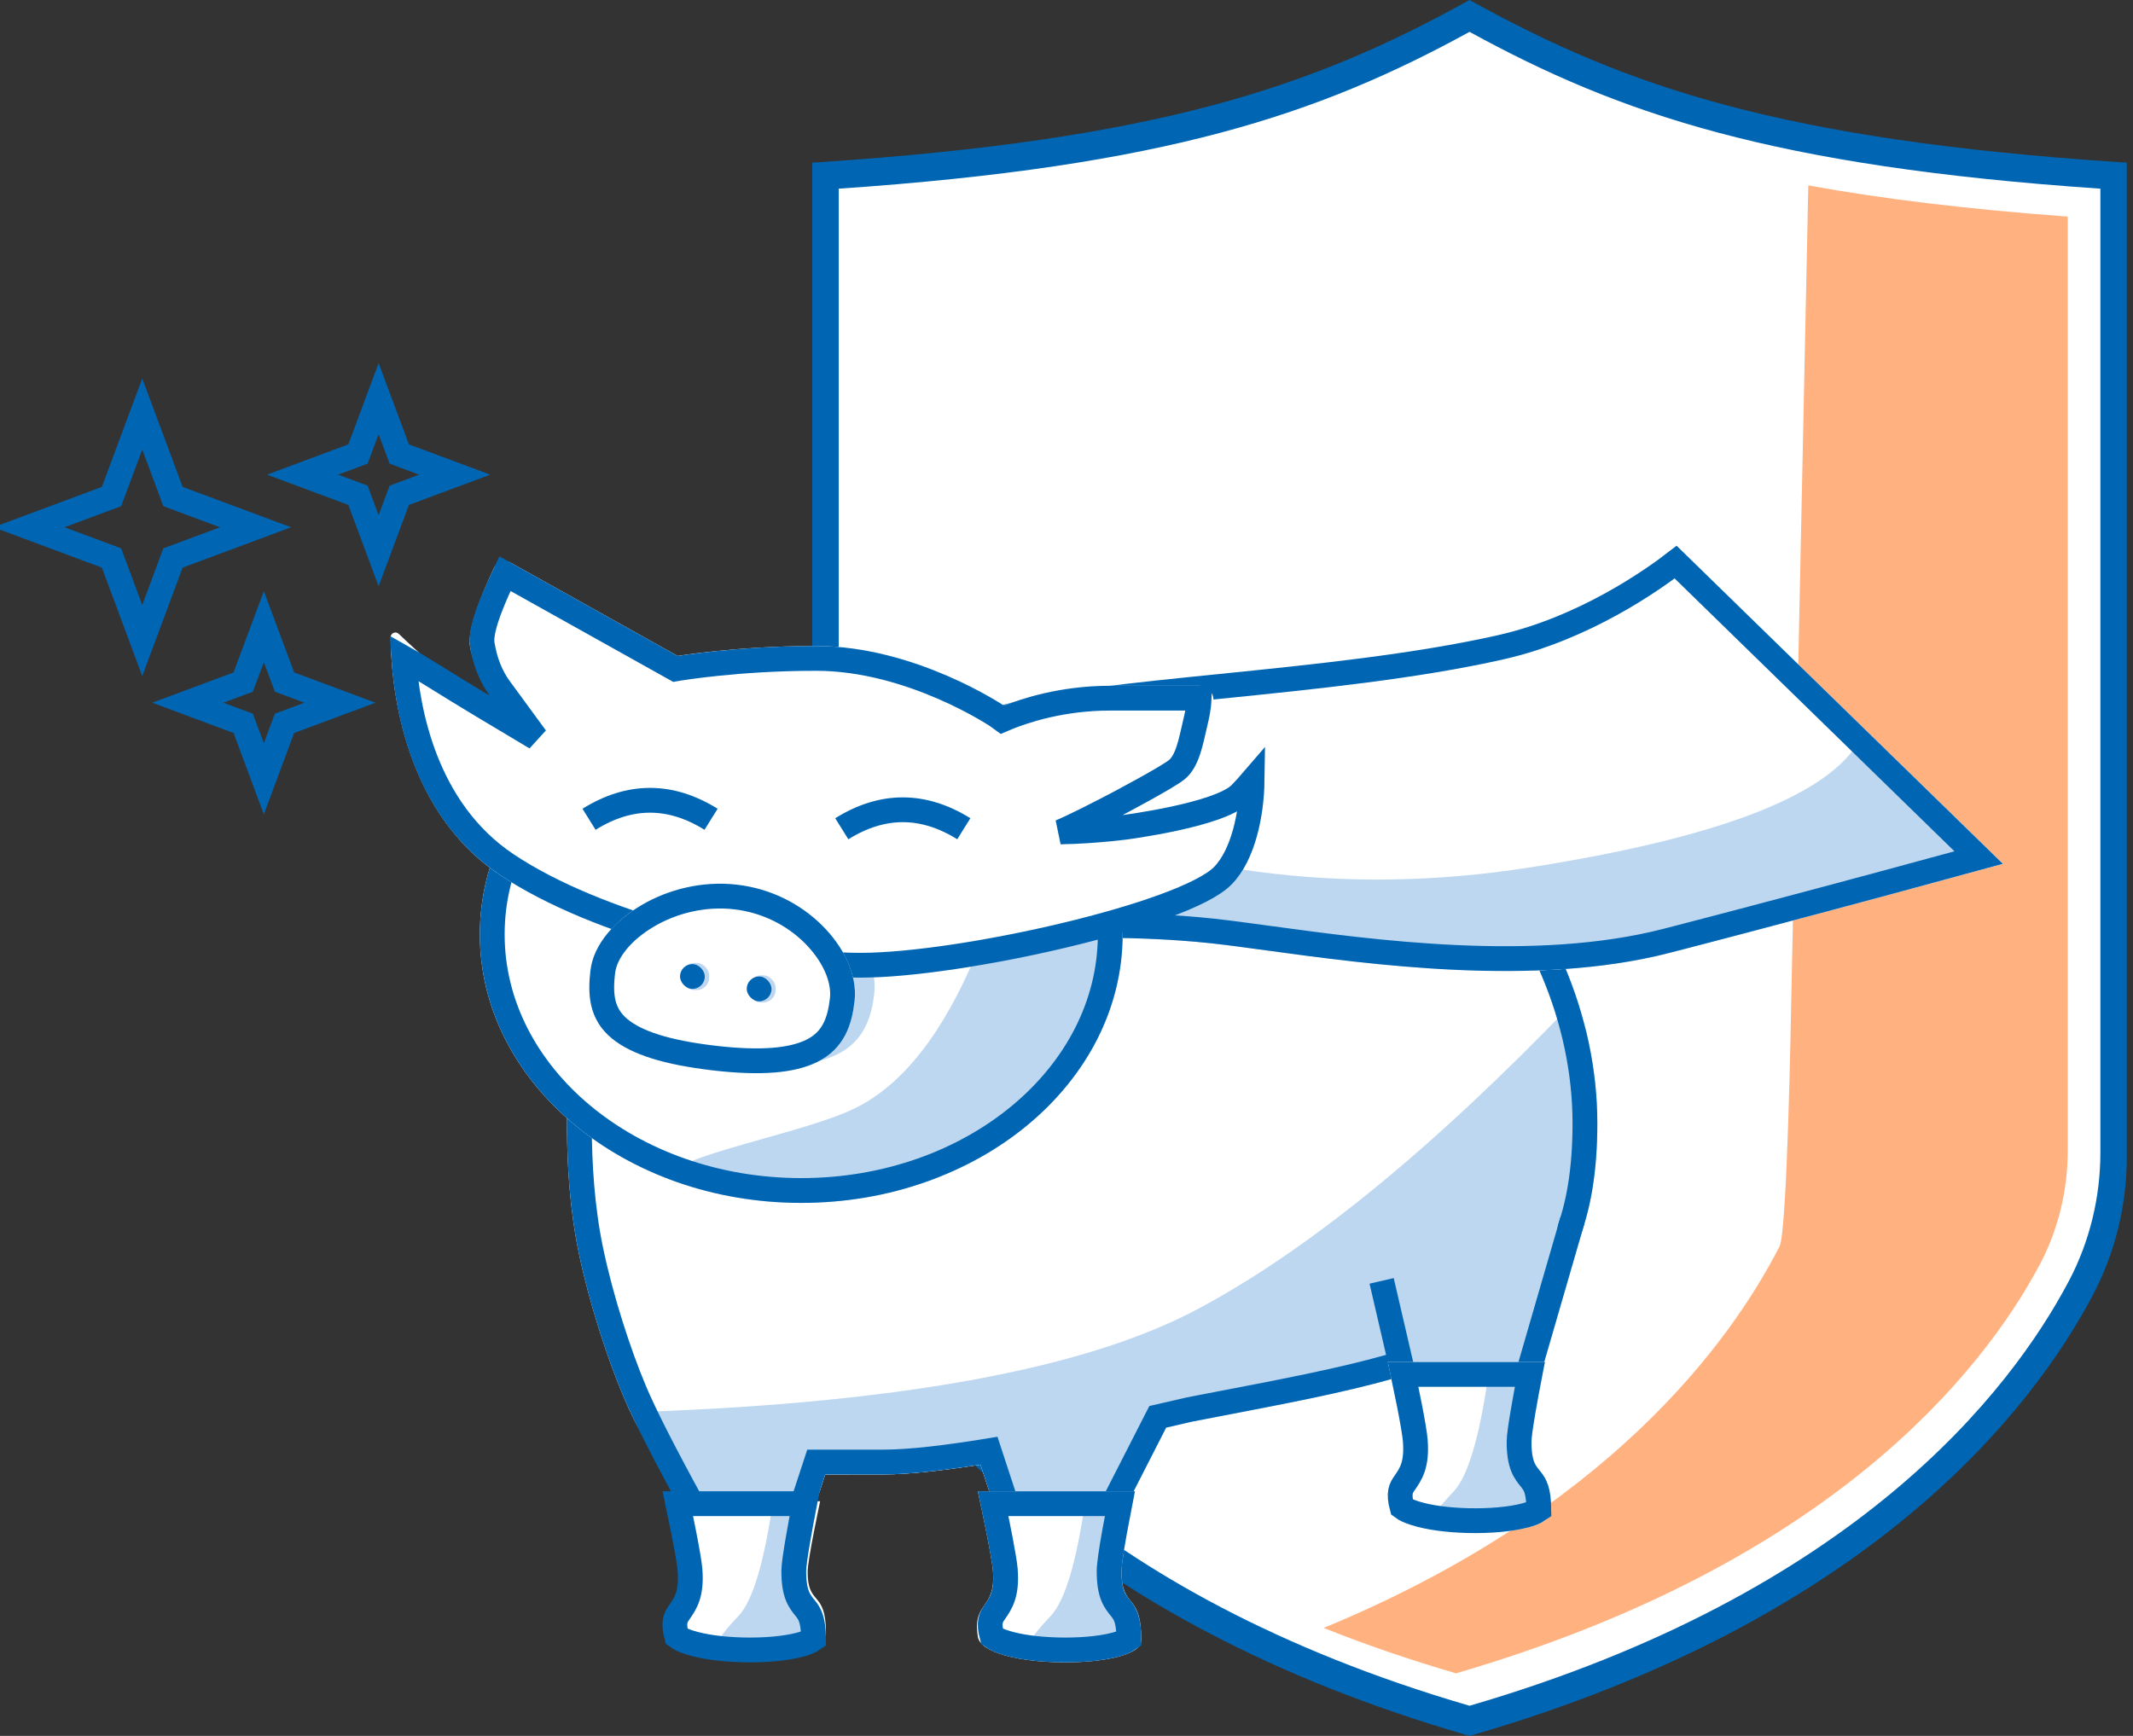
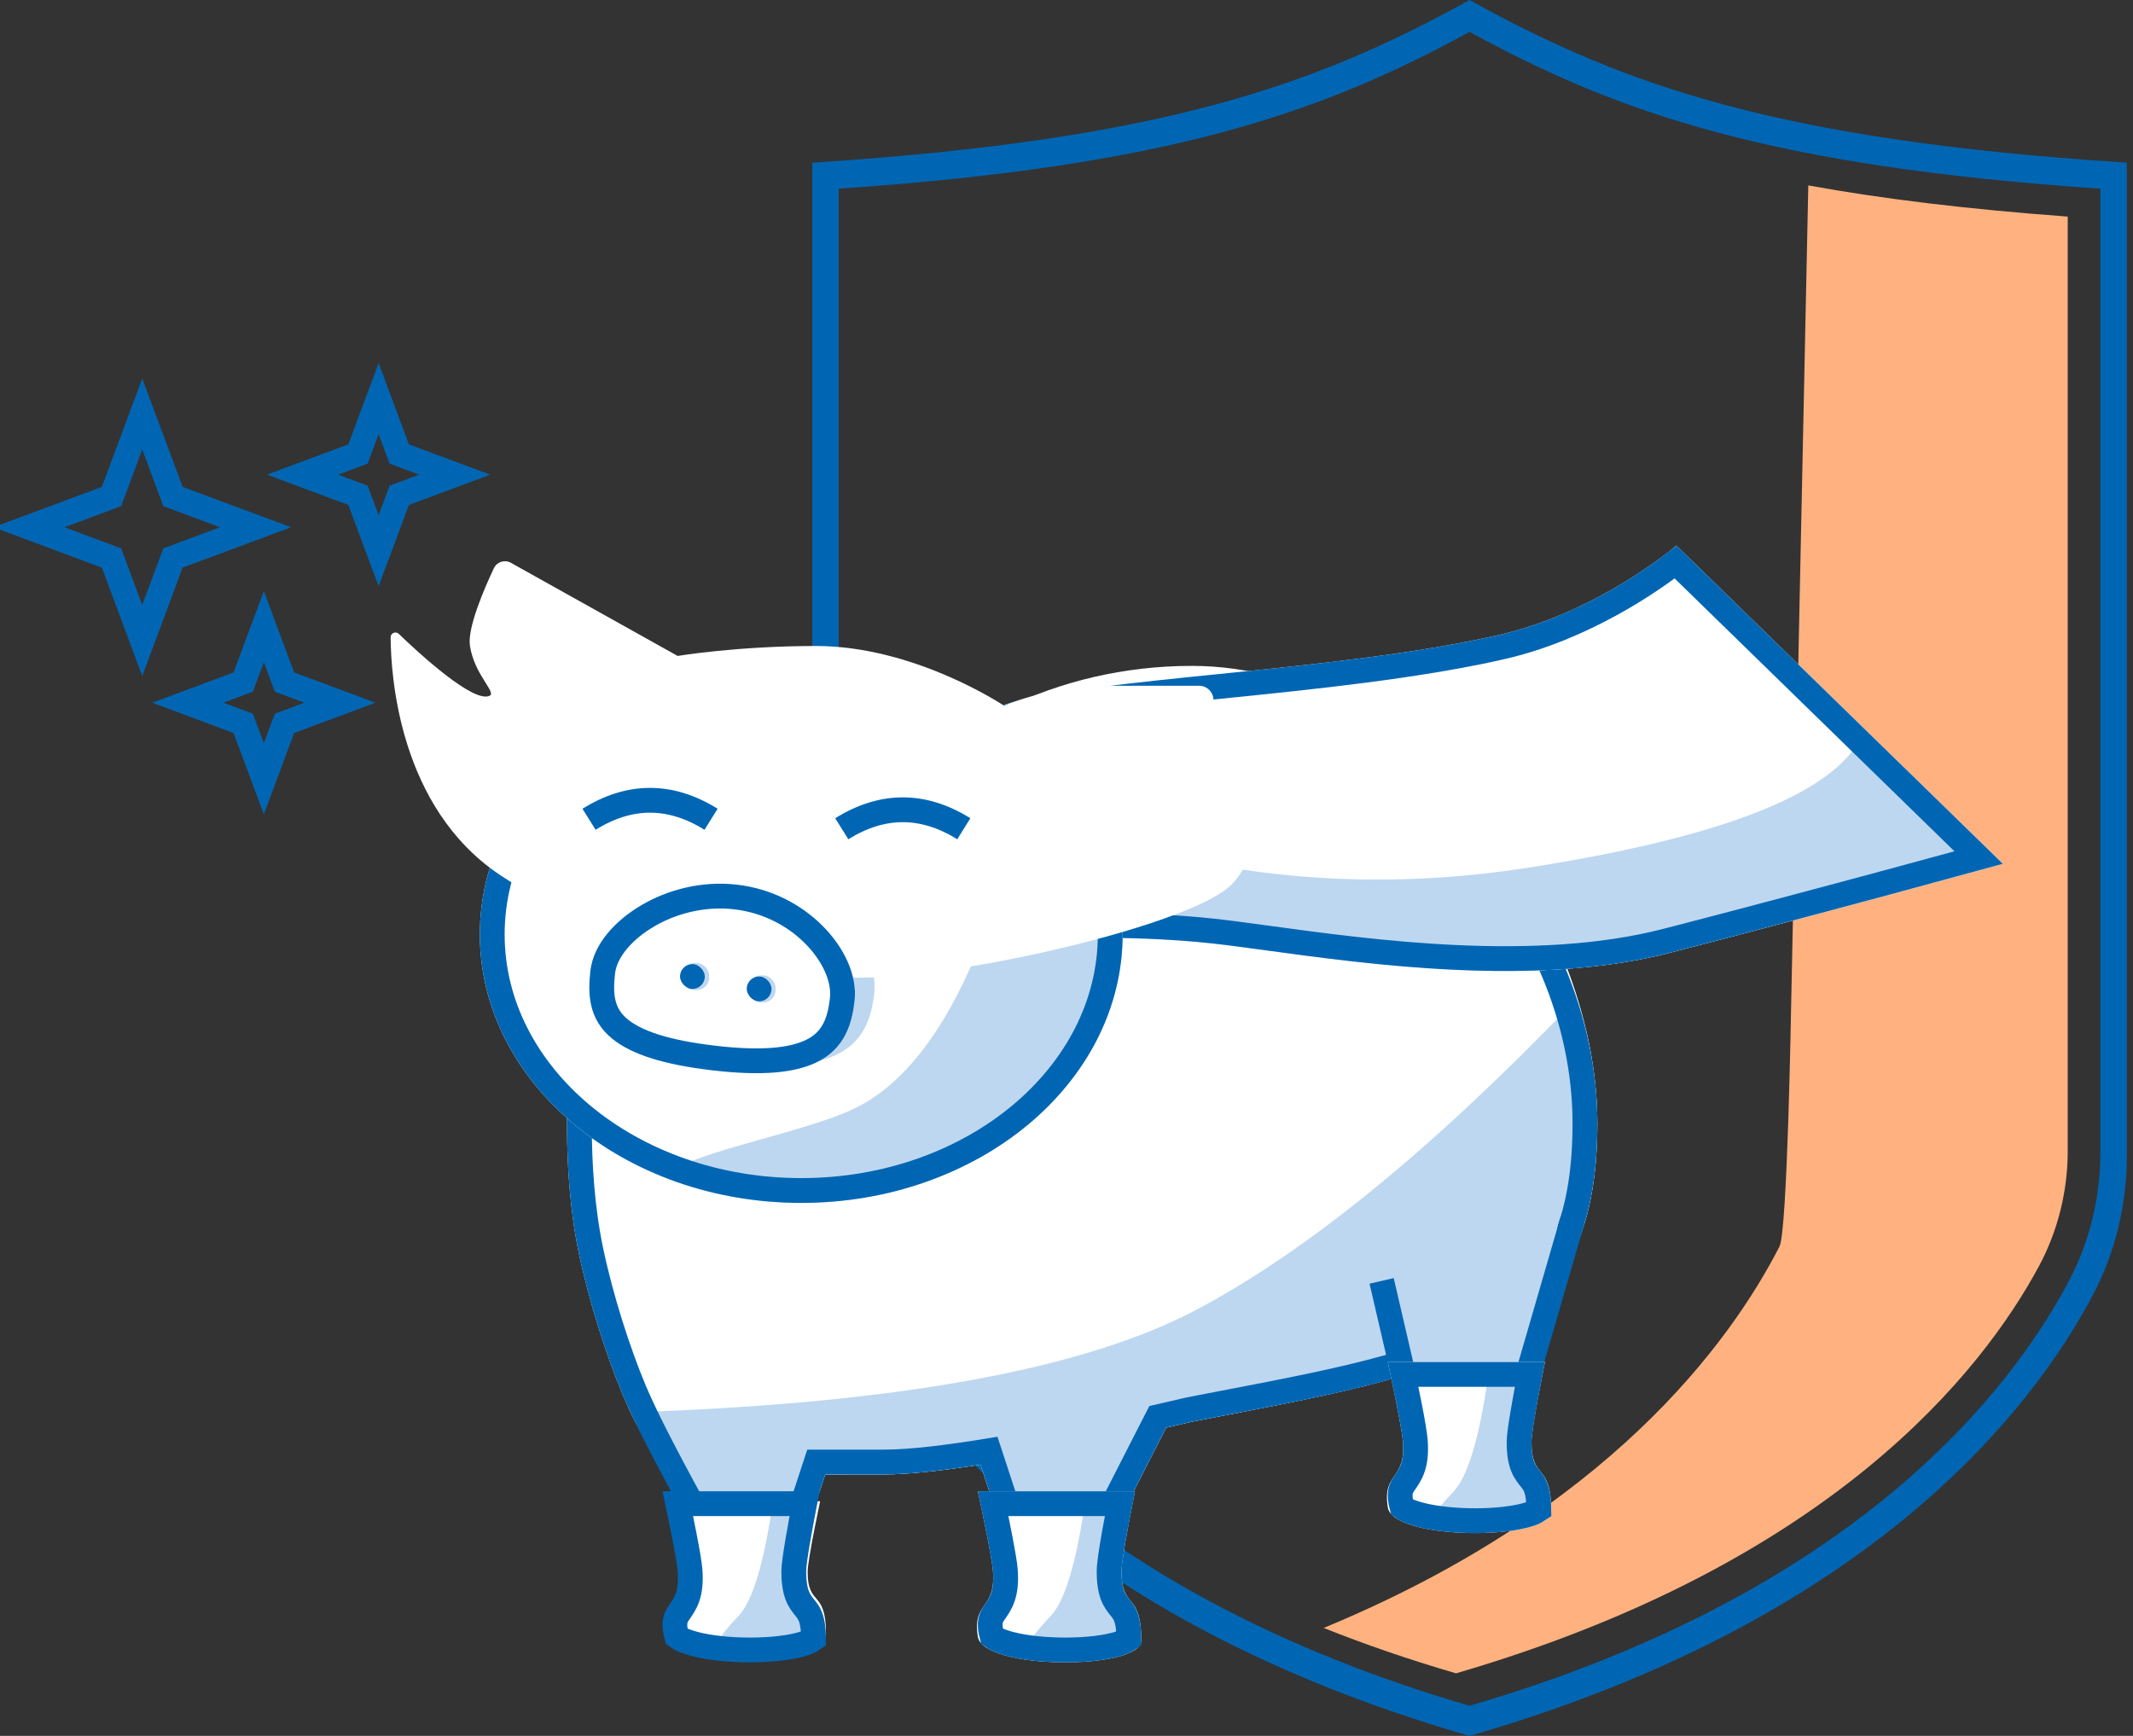
<svg xmlns="http://www.w3.org/2000/svg" width="172px" height="140px" viewBox="0 0 172 140" version="1.1">
  <rect x="0" y="0" width="172" height="140" fill="#333333" stroke="none" />
  <title>illu_r+v_duotone</title>
  <g id="Symbols" stroke="none" stroke-width="1" fill="none" fill-rule="evenodd">
    <g id="Geld/R+V-(Duotone)">
      <g id="schild" transform="translate(65.5, 0)">
-         <path d="M53,139.191 C84.872,129.933 97.714,113.209 102.539,104.061 C104.296,100.73 105.191,97.014 105.191,93.249 L105.191,13.776 C78.856,12.029 66.082,8.033 53,0.809 C39.917,8.033 27.143,12.029 0.809,13.776 L0.809,93.249 C0.809,97.014 1.704,100.73 3.461,104.061 C8.286,113.209 21.128,129.933 53,139.191" id="Fill-1" fill="#FFFFFF" />
        <path d="M63.546,81.317 L62.157,14.954 C56.248,16.028 49.415,16.866 41.237,17.468 L41.237,92.822 C41.237,96.076 42.039,99.289 43.556,102.112 C48.13,110.615 60.301,126.12 90.563,134.954 C94.405,133.833 97.956,132.603 101.237,131.293 C78.378,121.852 68.495,108.358 64.478,100.526 C63.843,99.288 63.546,81.317 63.546,81.317 Z" id="Fill-3" fill="#FFB27F" transform="translate(71.237, 74.954) scale(-1, 1) translate(-71.237, -74.954) " />
        <path d="M2.13,15.217 L2.13,92.964 C2.13,96.586 3.009,100.165 4.672,103.313 C9.377,112.221 21.908,128.501 53,137.569 C84.093,128.501 96.624,112.221 101.329,103.313 C102.991,100.165 103.87,96.586 103.87,92.964 L103.87,15.217 C77.468,13.415 65.118,9.205 53,2.569 C40.882,9.205 28.532,13.415 2.13,15.217 L2.13,15.217 Z M53,140 L52.809,139.945 C20.626,130.611 7.623,113.697 2.737,104.446 C0.947,101.055 0,97.203 0,93.305 L0,13.12 L0.641,13.077 C27.865,11.274 40.333,6.984 52.669,0.183 L53,0 L53.333,0.183 C65.666,6.984 78.134,11.274 105.36,13.077 L106,13.12 L106,93.305 C106,97.203 105.054,101.055 103.263,104.446 C98.377,113.697 85.374,130.611 53.192,139.945 L53,140 Z" id="Fill-5" fill="#0066B3" />
      </g>
      <g id="sterneneffekt" transform="translate(-5.5, 25.553)" stroke="#0066B3" stroke-width="2">
        <path d="M31.114,26.784 L29.13,31.121 L31.114,35.459 L26.777,33.475 L22.439,35.459 L24.423,31.121 L22.439,26.784 L26.777,28.767 L31.114,26.784 Z" id="Star" transform="translate(26.777, 31.121) rotate(-315) translate(-26.777, -31.121) " />
        <path d="M23.429,10.512 L20.475,16.971 L23.429,23.429 L16.971,20.475 L10.512,23.429 L13.466,16.971 L10.512,10.512 L16.971,13.466 L23.429,10.512 Z" id="Star" transform="translate(16.971, 16.971) rotate(-315) translate(-16.971, -16.971) " />
        <path d="M40.369,8.39 L38.385,12.728 L40.369,17.065 L36.031,15.082 L31.694,17.065 L33.677,12.728 L31.694,8.39 L36.031,10.374 L40.369,8.39 Z" id="Star" transform="translate(36.031, 12.728) rotate(-315) translate(-36.031, -12.728) " />
      </g>
      <g id="schwein" transform="translate(31.5, 44)">
        <g id="rest">
          <path d="M64.609,9.703 C53.712,9.703 44.066,14.678 38.125,22.318 L17.558,26.187 L14.37,42.586 C14.37,42.586 13.711,50.037 15.167,57.023 C15.998,61.011 17.435,65.44 18.734,68.534 C19.371,70.047 19.972,71.238 20.455,71.904 L23.853,78.558 L33.62,79.255 L35.041,74.919 C36.589,74.922 38.178,74.912 39.771,74.912 C41.801,74.912 44.59,74.589 47.566,74.122 L49.144,78.933 L58.911,78.235 L62.534,71.139 C63.766,70.856 64.537,70.671 64.609,70.657 C85.343,66.647 97.305,65.043 97.305,46.596 C97.305,29.764 82.667,9.703 64.609,9.703 L64.609,79.255" id="Fill-1" fill="#FFFFFF" />
          <path d="M95.314,36.894 L96.387,39.021 C96.987,41.566 97.305,44.116 97.305,46.596 C97.305,65.043 85.343,66.647 64.609,70.657 L64.555,70.669 C64.349,70.716 63.621,70.889 62.534,71.139 L58.911,78.235 L49.144,78.933 L47.566,74.122 C44.59,74.589 41.801,74.912 39.771,74.912 C38.178,74.912 36.589,74.922 35.041,74.919 L33.62,79.255 L23.853,78.558 L21.297,73.55 C21.096,72.359 20.886,71.128 20.668,69.855 C41.293,69.101 56.07,66.355 65,61.618 C73.93,56.882 84.035,48.64 95.314,36.894 Z" id="Combined-Shape" fill="#BED7F0" />
          <path d="M65,13.976 C73.502,13.976 81.125,17.832 86.718,23.653 C92.644,29.82 96.305,38.2 96.305,46.596 C96.305,54.106 94.274,58.716 90.31,61.79 C85.227,65.732 77.161,67.226 66.642,69.247 C65.913,69.387 65.172,69.53 64.419,69.675 C63.396,69.913 62.797,70.054 61.856,70.268 L58.277,77.278 L49.851,77.88 L48.25,72.999 C45.022,73.527 41.951,73.912 39.771,73.912 C39.076,73.912 38.382,73.914 37.691,73.916 C36.552,73.919 35.423,73.922 34.318,73.916 L32.913,78.202 L24.467,77.599 C22.09,73.269 20.485,70.119 19.656,68.147 C18.377,65.102 16.964,60.744 16.146,56.819 C15.421,53.34 15.233,49.743 15.222,47.051 L15.222,46.534 C15.23,44.453 15.339,43.004 15.362,42.724 L18.41,27.045 L38.688,23.229 C44.422,15.557 54.324,13.976 65,13.976 Z" id="Stroke-3" stroke="#0066B3" stroke-width="2" />
          <path d="M19.155,22.457 C19.155,22.457 36.522,16.517 49.458,12.832 C57.482,10.547 76.108,10.221 89.33,7.218 C97.422,5.381 103.684,0 103.684,0 L130,25.665 C130,25.665 116.012,29.518 103.138,32.845 C90.265,36.173 73.572,32.883 66.204,32.081 C51.468,30.477 30.265,33.612 30.265,33.612 L19.155,22.457 Z" id="Fill-5" fill="#FFFFFF" />
          <g id="Group-25" transform="translate(19.155, 0)">
            <path d="M99.123,15.998 L101.978,17.017 L110.845,25.665 C110.845,25.665 102.358,28.003 92.521,30.609 L91.721,30.821 L90.915,31.034 C90.78,31.069 90.646,31.105 90.511,31.14 L89.699,31.354 L88.885,31.568 C88.749,31.604 88.613,31.639 88.477,31.675 L86.841,32.103 C86.432,32.21 86.023,32.316 85.614,32.422 L84.39,32.74 C84.254,32.775 84.119,32.81 83.983,32.845 C71.11,36.173 54.417,32.883 47.049,32.081 C41.281,31.453 34.522,31.551 28.431,31.903 L26.272,30.4 L29.876,20.299 C43.455,26.415 57.708,28.305 72.635,25.968 C87.563,23.631 96.392,20.308 99.123,15.998 Z" id="Combined-Shape" fill="#BED7F0" />
            <path d="M84.465,1.334 L108.898,25.162 C105.731,26.029 98.493,28 90.66,30.067 L89.851,30.28 C89.58,30.351 89.309,30.423 89.038,30.494 L87.815,30.815 L86.998,31.029 L85.772,31.348 L84.955,31.561 C84.547,31.667 84.139,31.772 83.733,31.877 C73.127,34.619 59.899,32.79 51.575,31.655 C49.884,31.424 48.391,31.221 47.158,31.087 C33.657,29.617 14.766,32.093 11.465,32.551 L1.841,22.888 C2.464,22.677 3.263,22.409 4.205,22.094 L4.937,21.849 L5.482,21.668 C8.915,20.525 13.71,18.951 18.762,17.361 L19.583,17.103 L20.408,16.845 C21.51,16.502 22.617,16.16 23.72,15.823 L24.546,15.572 C26.607,14.947 28.642,14.345 30.577,13.794 C34.429,12.697 40.749,12.064 47.728,11.356 C55.26,10.592 63.549,9.749 70.397,8.193 C77.089,6.674 82.566,2.801 84.465,1.334 Z" id="Stroke-7" stroke="#0066B3" stroke-width="2" />
          </g>
          <path d="M59.027,31.358 C59.027,19.398 47.423,9.703 33.11,9.703 C18.797,9.703 7.193,19.398 7.193,31.358 C7.193,43.318 18.797,53.013 33.11,53.013 C47.423,53.013 59.027,43.318 59.027,31.358" id="Fill-9" fill="#FFFFFF" />
          <path d="M58.965,29.845 C59.006,30.345 59.027,30.849 59.027,31.358 C59.027,38.859 54.463,45.468 47.529,49.355 C45.561,50.275 43.497,51.175 41.317,51.904 C38.738,52.623 35.978,53.013 33.11,53.013 C29.254,53.013 25.595,52.309 22.307,51.047 C22.43,49.994 26.068,48.959 29.935,47.868 L30.478,47.715 C33.103,46.973 35.763,46.203 37.442,45.381 C41.302,43.493 44.582,39.297 47.282,32.794 Z" id="Combined-Shape" fill="#BED7F0" />
          <path d="M38.998,36.127 C39.426,32.363 35.396,27.418 29.514,26.744 C23.631,26.069 18.124,29.918 17.696,33.683 C17.269,37.448 18.169,40.627 27.574,41.722 C36.691,42.784 38.571,39.892 38.998,36.127" id="Fill-17" fill="#BED7F0" />
          <path d="M33.11,10.703 C40.014,10.703 46.269,13.032 50.795,16.813 C55.25,20.536 58.027,25.671 58.027,31.358 C58.027,37.044 55.25,42.18 50.795,45.903 C46.269,49.684 40.014,52.013 33.11,52.013 C26.206,52.013 19.951,49.684 15.425,45.903 C10.97,42.18 8.193,37.044 8.193,31.358 C8.193,25.671 10.97,20.536 15.425,16.813 C19.951,13.032 26.206,10.703 33.11,10.703 Z" id="Stroke-11" stroke="#0066B3" stroke-width="2" />
          <path d="M23.142,8.901 C23.142,8.901 27.927,8.099 34.306,8.099 C42.281,8.099 49.458,12.911 49.458,12.911 C49.458,12.911 53.013,11.307 58.014,11.307 L65.196,11.307 C65.977,11.307 66.532,12.068 66.301,12.817 C65.667,14.865 65.407,17.724 64.023,18.851 C63.209,19.515 59.027,21.734 59.027,21.734 C59.027,21.734 66.204,20.932 67.799,19.328 C68.726,18.396 69.652,17.193 70.266,16.349 C70.488,16.043 70.967,16.214 70.947,16.592 C70.813,19.154 70.239,24.894 67.799,27.348 C64.609,30.556 46.242,34.847 37.882,34.847 C29.522,34.847 16.207,31.52 8.788,26.546 C0.703,21.124 0.018,10.55 4.59570538e-06,7.401 C-0.002,7.057 0.408,6.883 0.655,7.12 C2.312,8.714 6.705,12.756 7.99,12.109 C8.539,11.834 6.769,10.441 6.396,8.099 C6.165,6.655 7.565,3.435 8.324,1.829 C8.569,1.309 9.198,1.11 9.698,1.39 L23.142,8.901 Z" id="Fill-13" fill="#FFFFFF" />
-           <path d="M9.222,2.269 L22.966,9.949 C23.307,9.888 28.021,9.099 34.306,9.099 C41.99,9.099 48.901,13.742 48.901,13.742 C48.901,13.742 49.056,13.846 49.329,14.047 C49.515,13.967 49.682,13.898 49.827,13.841 C51.08,13.344 54.079,12.307 58.014,12.307 L65.196,12.307 C65.168,13.094 65.018,13.727 64.867,14.37 C64.53,15.801 64.267,17.363 63.391,18.076 C62.604,18.718 58.558,20.85 58.558,20.85 L58.549,20.855 C58.441,20.912 57.438,21.439 56.34,21.99 L55.949,22.184 C55.231,22.54 54.513,22.883 54.011,23.093 C55.5,23.071 56.988,22.951 57.975,22.855 L58.424,22.809 C58.782,22.771 59.024,22.742 59.107,22.731 L59.138,22.728 C59.138,22.728 66.802,21.749 68.508,20.033 C68.832,19.707 69.155,19.35 69.467,18.987 C69.429,21.643 68.751,24.972 67.09,26.643 C63.976,29.775 46.017,33.847 37.882,33.847 C29.683,33.847 16.621,30.594 9.345,25.715 C2.705,21.263 1.328,13.172 1.061,9.069 C2.643,9.962 4.691,11.302 7.477,12.968 L11.714,15.501 L8.797,11.519 C8.071,10.527 7.605,9.333 7.383,7.942 C7.173,6.627 8.534,3.725 9.222,2.269 Z" id="Stroke-15" stroke="#0066B3" stroke-width="2" />
          <path d="M37.411,36.732 C37.838,32.967 33.809,28.023 27.927,27.348 C22.044,26.673 16.536,30.523 16.109,34.287 C15.682,38.052 16.582,41.231 25.987,42.327 C35.104,43.389 36.984,40.497 37.411,36.732" id="Fill-17" fill="#FFFFFF" />
          <path d="M20.742,29.856 C22.701,28.706 25.217,28.044 27.813,28.342 C30.363,28.634 32.534,29.804 34.068,31.322 C35.674,32.911 36.613,34.892 36.417,36.619 C36.222,38.339 35.717,39.893 33.957,40.755 C32.369,41.533 29.901,41.776 26.102,41.334 C22.203,40.879 19.841,40.089 18.485,38.985 C16.966,37.748 16.907,36.124 17.102,34.4 C17.296,32.693 18.756,31.022 20.742,29.856 Z" id="Stroke-19" stroke="#0066B3" stroke-width="2" />
          <g id="Group-24" transform="translate(79.585, 54.367)">
            <polyline id="Fill-21" fill="#BED7F0" points="14.582 0.146 12.515 14.256 1.909 15.488 0 6.023" />
            <path d="M15.729,0 L11.524,14.502 L2.083,12.505 L0.326,4.935" id="Stroke-23" stroke="#0066B3" stroke-width="2" />
          </g>
          <path d="M35.104,87.724 C35.104,84.174 33.616,85.584 33.627,82.754 C33.631,81.767 34.634,77.073 34.634,77.073 L22.898,77.073 C22.898,77.073 23.933,81.601 24.027,82.754 C24.26,85.583 22.483,84.893 22.898,87.448 C23.289,89.854 35.104,89.854 35.104,87.724" id="Fill-25" fill="#FFFFFF" />
          <path d="M58.936,82.687 C58.94,81.573 60.024,76.271 60.024,76.271 L47.35,76.271 C47.35,76.271 48.467,81.386 48.569,82.687 C48.821,85.883 46.901,85.104 47.35,87.99 C47.772,90.708 60.531,90.708 60.531,88.302 C60.531,84.291 58.924,85.885 58.936,82.687 Z" id="Fill-29" fill="#FFFFFF" />
          <path d="M91.995,72.261 C91.999,71.146 93.083,65.845 93.083,65.845 L80.409,65.845 C80.409,65.845 81.526,70.959 81.628,72.261 C81.879,75.457 79.96,74.678 80.409,77.564 C80.831,80.281 93.59,80.281 93.59,77.875 C93.59,73.865 91.983,75.459 91.995,72.261 Z" id="Fill-33" fill="#FFFFFF" />
          <path d="M30.833,77.073 C30.116,82.048 29.186,85.136 28.043,86.335 C26.9,87.535 26.317,88.338 26.294,88.746 L32.117,89.288 L33.809,87.999 L33.11,85.639 L33.11,81.718 L33.11,77.073 L30.833,77.073 Z" id="Path-9" fill="#BED7F0" />
          <path d="M56.011,77.073 C55.293,82.048 54.363,85.136 53.22,86.335 C52.077,87.535 51.494,88.338 51.472,88.746 L57.294,89.288 L58.986,87.999 L58.287,85.639 L58.287,81.718 L58.287,77.073 L56.011,77.073 Z" id="Path-9" fill="#BED7F0" />
          <path d="M88.495,67.04 C87.778,72.015 86.848,75.103 85.705,76.302 C84.562,77.502 83.979,78.305 83.956,78.713 L89.779,79.255 L92.693,77.073 L91.994,74.714 L90.772,71.685 L90.772,67.04 L88.495,67.04 Z" id="Path-9" fill="#BED7F0" />
          <path d="M58.805,77.271 C58.688,77.868 58.544,78.621 58.407,79.377 L58.319,79.872 C58.105,81.087 57.938,82.223 57.936,82.684 C57.929,84.601 58.409,85.144 58.884,85.734 C59.214,86.145 59.517,86.601 59.531,88.186 C59.23,88.4 58.855,88.533 58.408,88.65 C57.197,88.967 55.511,89.102 53.837,89.062 C52.254,89.025 50.681,88.833 49.532,88.464 C49.109,88.329 48.749,88.176 48.496,87.983 C48.179,86.813 48.425,86.432 48.705,86.028 C49.19,85.329 49.722,84.59 49.566,82.609 C49.494,81.688 48.927,78.898 48.585,77.271 Z" id="Stroke-31" stroke="#0066B3" stroke-width="2" />
          <path d="M33.38,77.271 C33.056,78.948 32.512,81.878 32.509,82.684 C32.502,84.601 32.982,85.144 33.456,85.734 C33.787,86.145 34.089,86.601 34.103,88.186 C33.802,88.4 33.427,88.533 32.981,88.65 C31.77,88.967 30.083,89.102 28.409,89.062 C26.827,89.025 25.253,88.833 24.104,88.464 C23.681,88.329 23.322,88.176 23.069,87.983 C22.751,86.813 22.998,86.432 23.278,86.028 C23.762,85.329 24.295,84.59 24.139,82.609 C24.098,82.083 23.895,80.946 23.665,79.765 L23.548,79.174 C23.411,78.485 23.272,77.814 23.158,77.271 Z" id="Stroke-27" stroke="#0066B3" stroke-width="2" />
          <path d="M91.866,66.845 C91.542,68.522 90.998,71.452 90.995,72.257 C90.988,74.174 91.468,74.718 91.942,75.308 C92.273,75.718 92.575,76.175 92.589,77.76 C92.288,77.973 91.913,78.106 91.467,78.223 C90.256,78.541 88.569,78.676 86.895,78.636 C85.313,78.599 83.739,78.406 82.59,78.038 C82.167,77.902 81.808,77.749 81.555,77.557 C81.238,76.386 81.484,76.005 81.764,75.602 C82.248,74.903 82.781,74.163 82.625,72.183 C82.584,71.656 82.386,70.528 82.155,69.343 C81.959,68.361 81.78,67.494 81.644,66.845 Z" id="Stroke-35" stroke="#0066B3" stroke-width="2" />
        </g>
        <rect id="Rectangle" fill="#BED7F0" x="23.495" y="33.661" width="2.189" height="2.189" rx="1" />
        <rect id="Rectangle" fill="#BED7F0" x="28.856" y="34.661" width="2.189" height="2.189" rx="1" />
        <rect id="Rectangle" fill="#0066B3" x="23.334" y="33.755" width="2" height="2" rx="1" />
        <rect id="Rectangle" fill="#0066B3" x="28.714" y="34.755" width="2" height="2" rx="1" />
        <path d="M36.379,22.839 C38.019,21.818 39.659,21.308 41.299,21.308 C42.939,21.308 44.579,21.818 46.219,22.839" id="Path-8" stroke="#0066B3" stroke-width="2" />
        <path d="M15.998,22.074 C17.638,21.053 19.278,20.543 20.918,20.543 C22.558,20.543 24.198,21.053 25.838,22.074" id="Path-8" stroke="#0066B3" stroke-width="2" transform="translate(20.918, 21.308) scale(-1, 1) translate(-20.918, -21.308) " />
      </g>
    </g>
  </g>
</svg>